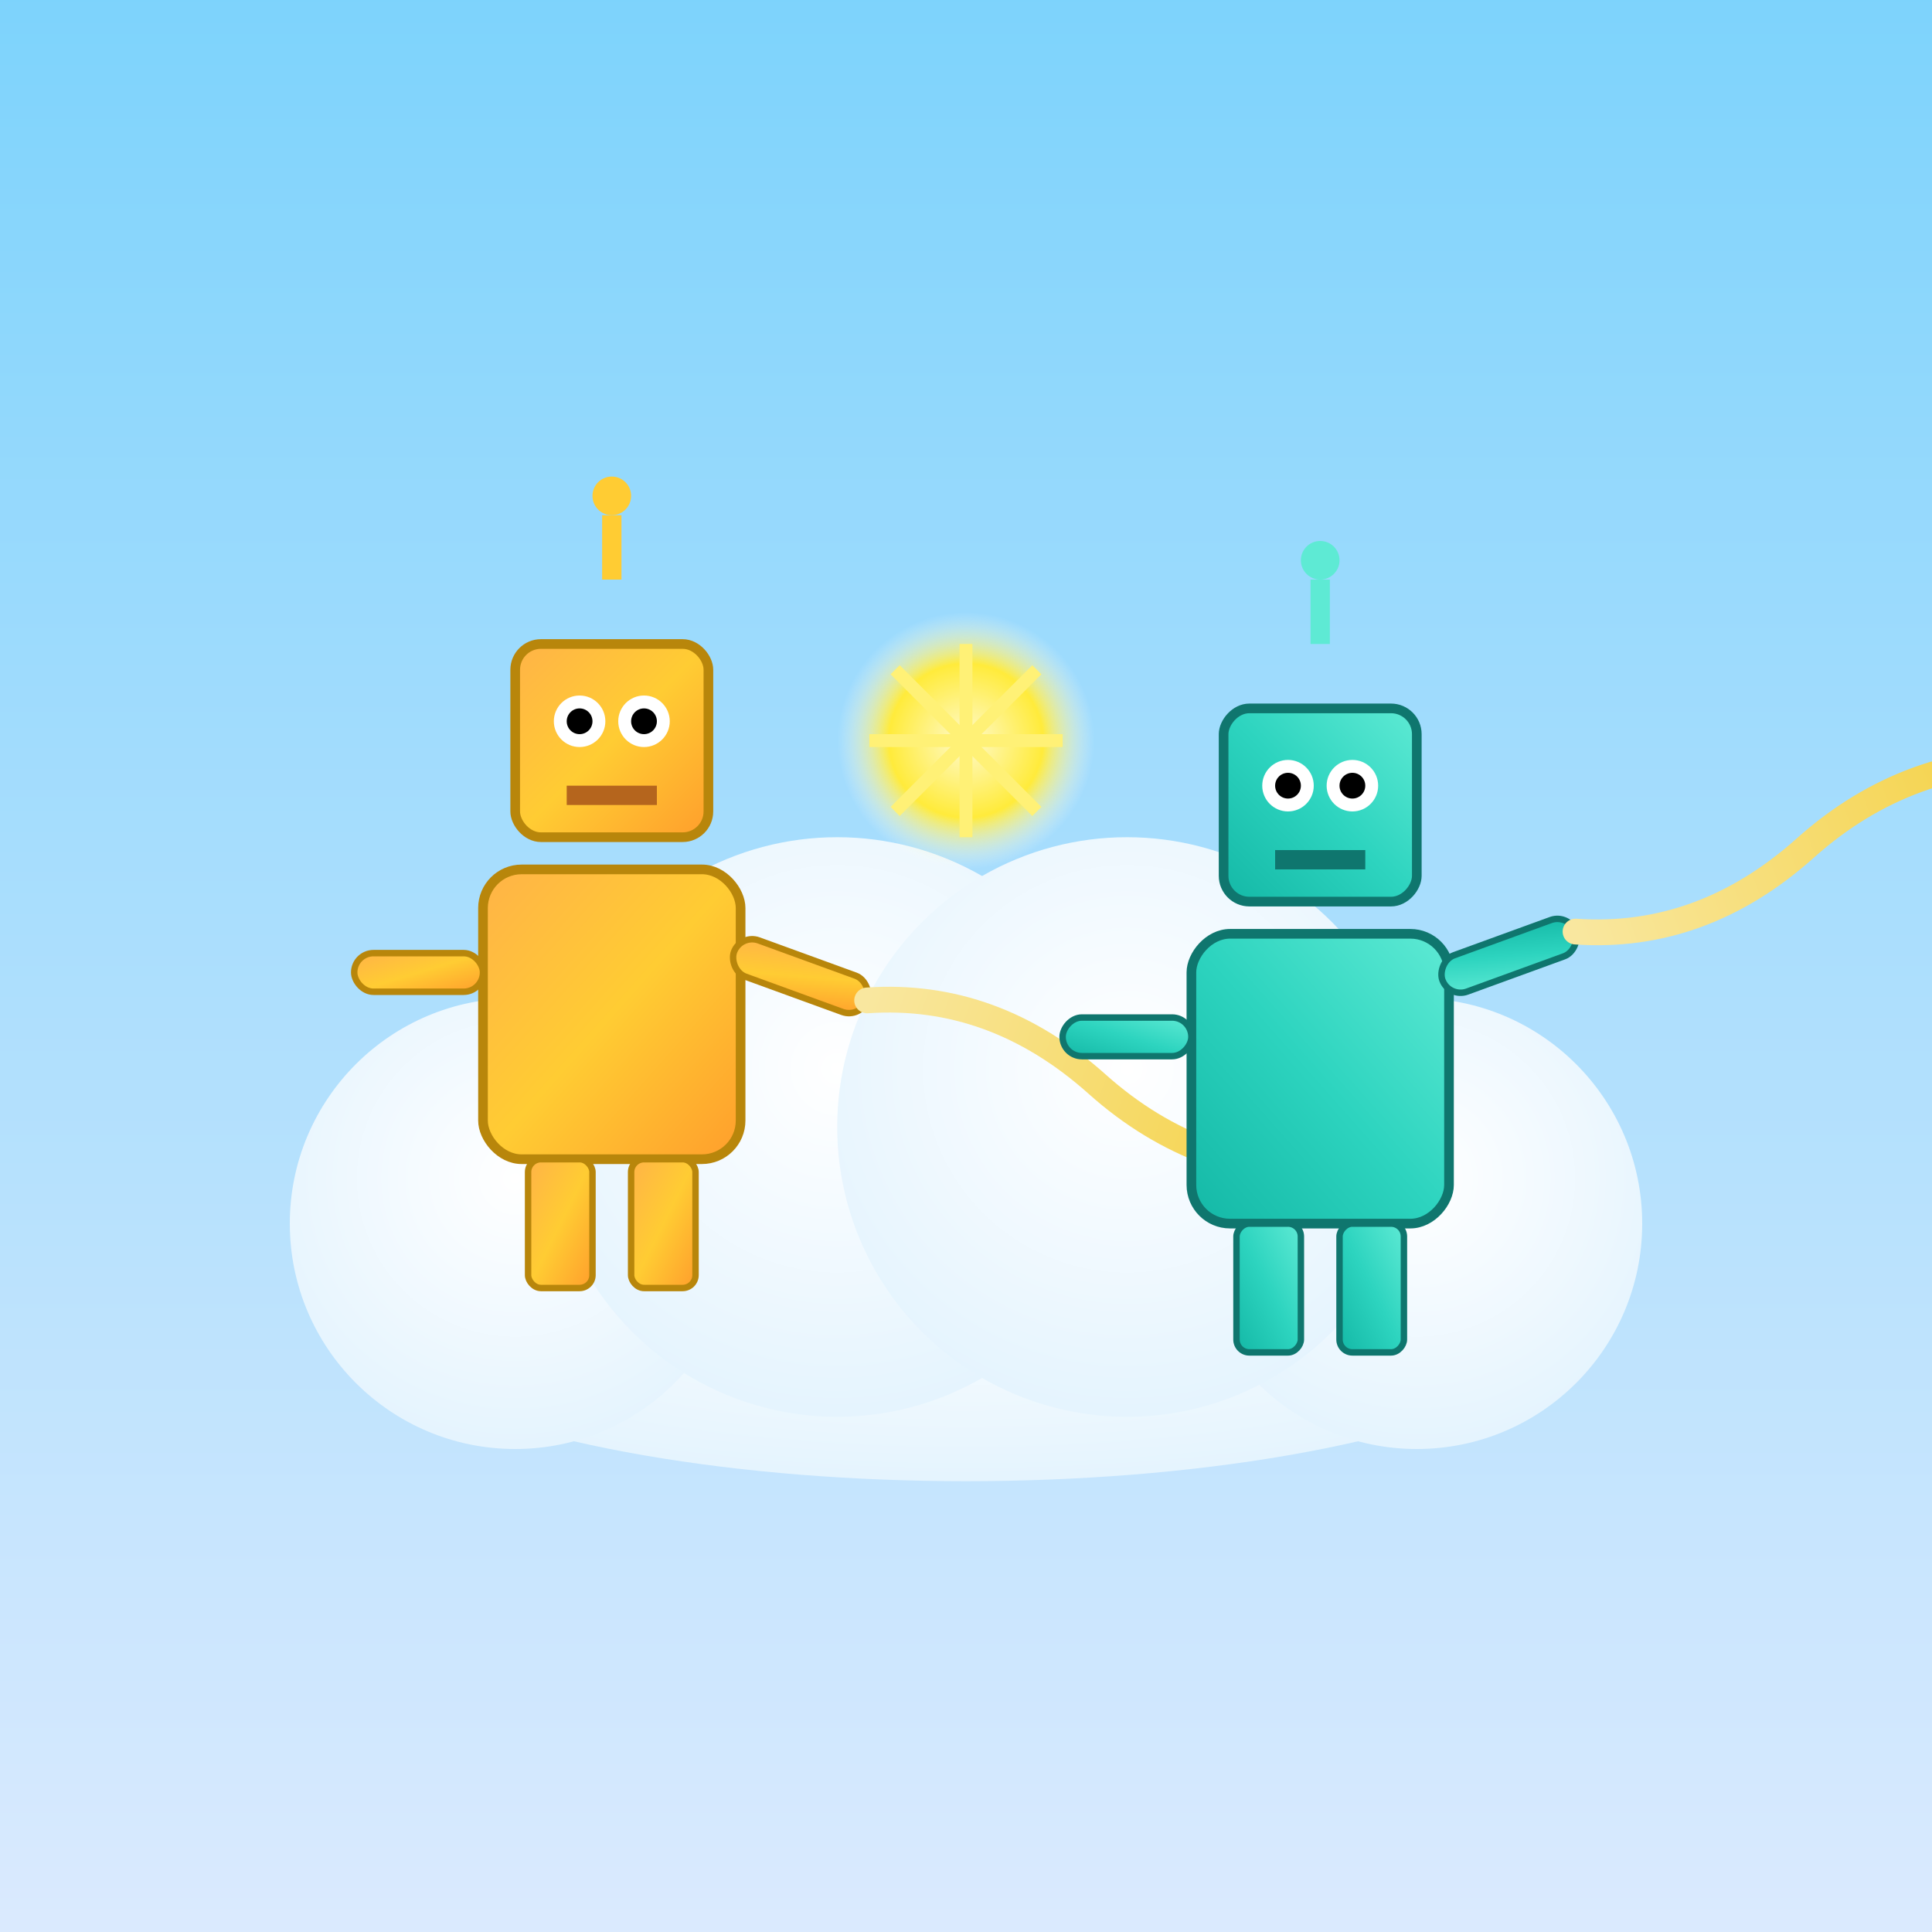
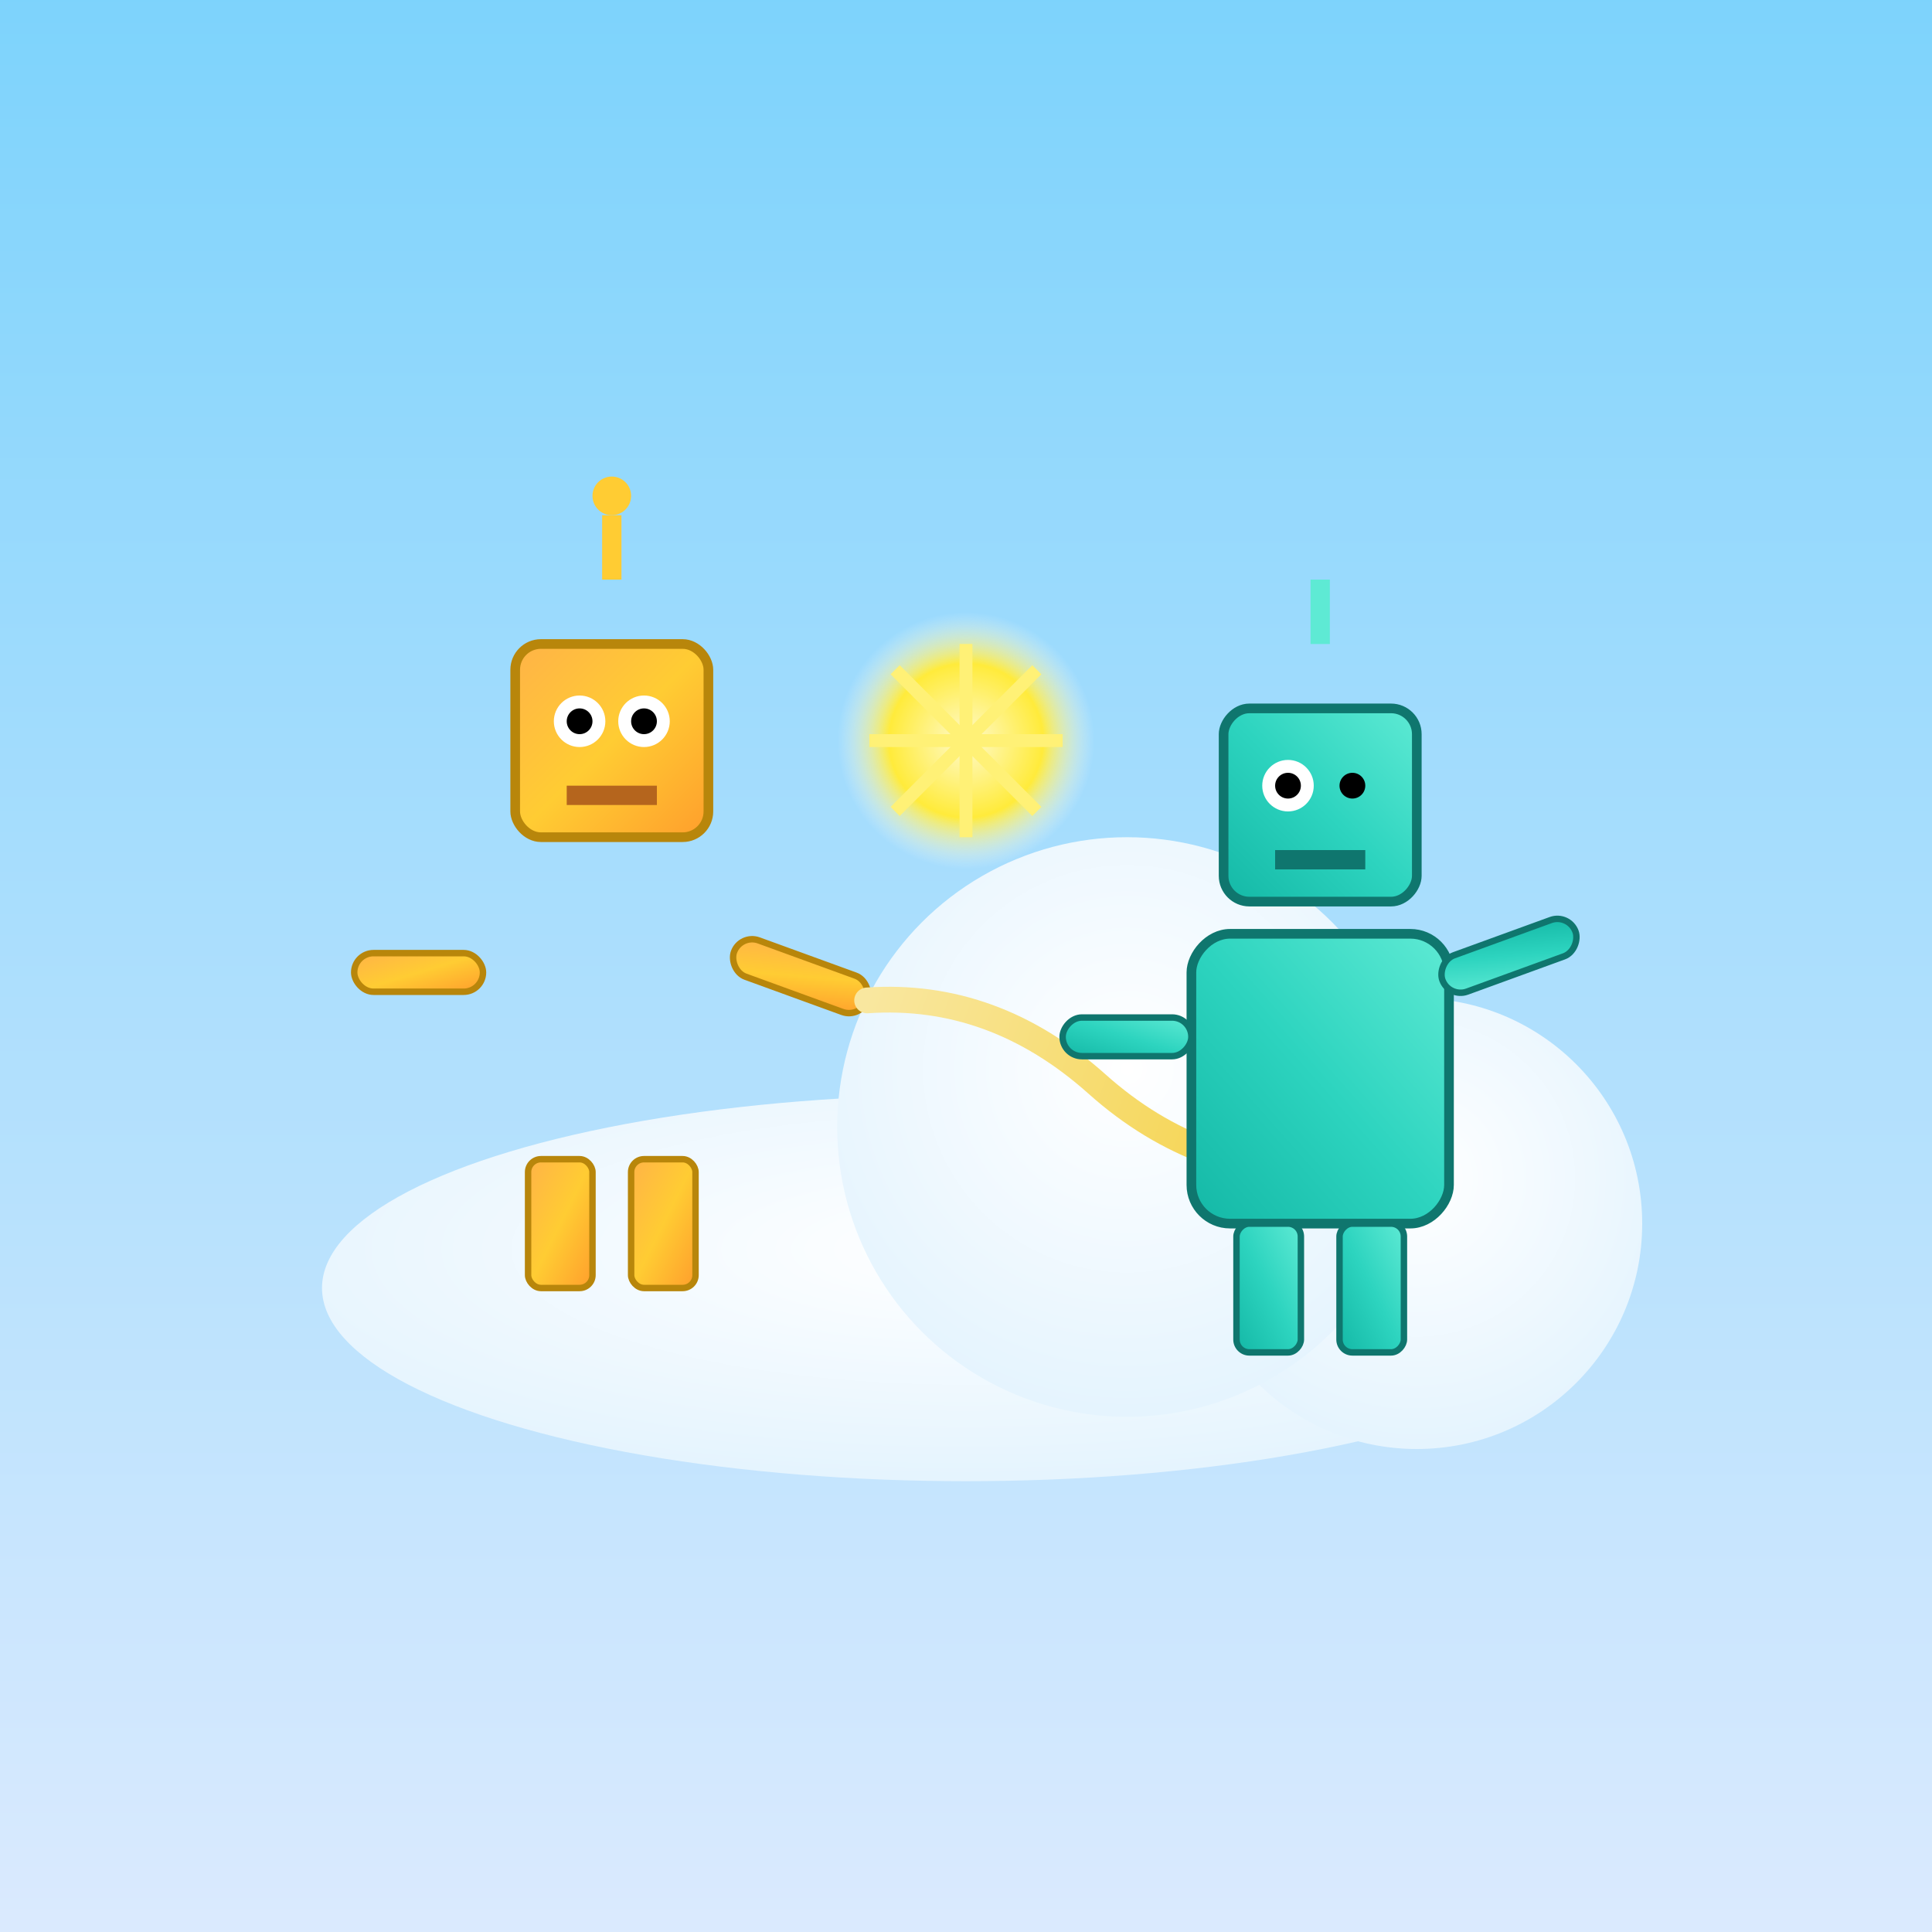
<svg xmlns="http://www.w3.org/2000/svg" viewBox="0 0 300 300">
  <defs>
    <linearGradient id="sky" x1="0" y1="0" x2="0" y2="1">
      <stop offset="0%" stop-color="#7dd3fc" />
      <stop offset="100%" stop-color="#dbeafe" />
    </linearGradient>
    <linearGradient id="metalOrange" x1="0" y1="0" x2="1" y2="1">
      <stop offset="0%" stop-color="#ffb347" />
      <stop offset="50%" stop-color="#ffcc33" />
      <stop offset="100%" stop-color="#ff9e2c" />
    </linearGradient>
    <linearGradient id="metalTeal" x1="0" y1="0" x2="1" y2="1">
      <stop offset="0%" stop-color="#5eead4" />
      <stop offset="50%" stop-color="#2dd4bf" />
      <stop offset="100%" stop-color="#14b8a6" />
    </linearGradient>
    <radialGradient id="cloudGrad" cx="0.5" cy="0.4" r="0.7">
      <stop offset="0%" stop-color="#ffffff" />
      <stop offset="100%" stop-color="#e0f2fe" />
    </radialGradient>
    <linearGradient id="spaghetti" x1="0" y1="0" x2="1" y2="0">
      <stop offset="0%" stop-color="#f9e79f" />
      <stop offset="100%" stop-color="#f4d03f" />
    </linearGradient>
    <radialGradient id="sparkGrad" cx="0.5" cy="0.5" r="0.5">
      <stop offset="0%" stop-color="#fffacd" />
      <stop offset="60%" stop-color="#ffeb3b" />
      <stop offset="100%" stop-color="rgba(255,255,255,0)" />
    </radialGradient>
    <filter id="shadow" x="-20%" y="-20%" width="140%" height="140%">
      <feDropShadow dx="0" dy="2" stdDeviation="3" flood-color="rgba(0,0,0,0.25)" />
    </filter>
  </defs>
  <rect width="300" height="300" fill="url(#sky)" />
  <g filter="url(#shadow)">
    <ellipse cx="150" cy="200" rx="100" ry="30" fill="url(#cloudGrad)" />
-     <circle cx="80" cy="190" r="35" fill="url(#cloudGrad)" />
    <circle cx="220" cy="190" r="35" fill="url(#cloudGrad)" />
-     <circle cx="130" cy="175" r="45" fill="url(#cloudGrad)" />
    <circle cx="175" cy="175" r="45" fill="url(#cloudGrad)" />
  </g>
  <g id="robotLeft" transform="translate(80,100)">
    <line x1="15" y1="-10" x2="15" y2="-20" stroke="#ffcc33" stroke-width="3" />
    <circle cx="15" cy="-23" r="3" fill="#ffcc33" />
    <rect x="0" y="0" width="30" height="30" rx="4" fill="url(#metalOrange)" stroke="#b8860b" stroke-width="1.5" />
    <circle cx="10" cy="12" r="4" fill="#ffffff" />
    <circle cx="20" cy="12" r="4" fill="#ffffff" />
    <circle cx="10" cy="12" r="2" fill="#000000" />
    <circle cx="20" cy="12" r="2" fill="#000000" />
    <rect x="8" y="22" width="14" height="3" fill="#b5651d" />
-     <rect x="-5" y="35" width="40" height="45" rx="6" fill="url(#metalOrange)" stroke="#b8860b" stroke-width="1.5" />
    <g transform="translate(-5,40)">
      <rect x="-20" y="8" width="20" height="6" rx="3" fill="url(#metalOrange)" stroke="#b8860b" stroke-width="1" />
    </g>
    <g id="leftArmWeapon" transform="translate(35,45) rotate(20)">
      <rect x="0" y="0" width="22" height="6" rx="3" fill="url(#metalOrange)" stroke="#b8860b" stroke-width="1" />
      <path d="M22 3 Q40 -5 60 3 T100 3" fill="none" stroke="url(#spaghetti)" stroke-width="4" stroke-linecap="round" />
    </g>
    <rect x="2" y="80" width="10" height="20" rx="2" fill="url(#metalOrange)" stroke="#b8860b" stroke-width="1" />
    <rect x="18" y="80" width="10" height="20" rx="2" fill="url(#metalOrange)" stroke="#b8860b" stroke-width="1" />
  </g>
  <g id="robotRight" transform="translate(220,110) scale(-1,1)">
    <line x1="15" y1="-10" x2="15" y2="-20" stroke="#5eead4" stroke-width="3" />
-     <circle cx="15" cy="-23" r="3" fill="#5eead4" />
    <rect x="0" y="0" width="30" height="30" rx="4" fill="url(#metalTeal)" stroke="#0f766e" stroke-width="1.5" />
-     <circle cx="10" cy="12" r="4" fill="#ffffff" />
    <circle cx="20" cy="12" r="4" fill="#ffffff" />
    <circle cx="10" cy="12" r="2" fill="#000000" />
    <circle cx="20" cy="12" r="2" fill="#000000" />
    <rect x="8" y="22" width="14" height="3" fill="#0f766e" />
    <rect x="-5" y="35" width="40" height="45" rx="6" fill="url(#metalTeal)" stroke="#0f766e" stroke-width="1.5" />
    <g id="rightArmWeapon" transform="translate(-5,45) rotate(200)">
      <rect x="0" y="0" width="22" height="6" rx="3" fill="url(#metalTeal)" stroke="#0f766e" stroke-width="1" />
-       <path d="M22 3 Q40 -5 60 3 T100 3" fill="none" stroke="url(#spaghetti)" stroke-width="4" stroke-linecap="round" />
+       <path d="M22 3 T100 3" fill="none" stroke="url(#spaghetti)" stroke-width="4" stroke-linecap="round" />
    </g>
    <g transform="translate(35,40)">
      <rect x="0" y="8" width="20" height="6" rx="3" fill="url(#metalTeal)" stroke="#0f766e" stroke-width="1" />
    </g>
    <rect x="2" y="80" width="10" height="20" rx="2" fill="url(#metalTeal)" stroke="#0f766e" stroke-width="1" />
    <rect x="18" y="80" width="10" height="20" rx="2" fill="url(#metalTeal)" stroke="#0f766e" stroke-width="1" />
  </g>
  <g transform="translate(150,115)">
    <circle r="20" fill="url(#sparkGrad)" />
    <g stroke="#fff176" stroke-width="2">
      <line x1="-15" y1="0" x2="15" y2="0" />
      <line x1="0" y1="-15" x2="0" y2="15" />
      <line x1="-11" y1="-11" x2="11" y2="11" />
      <line x1="11" y1="-11" x2="-11" y2="11" />
    </g>
  </g>
</svg>